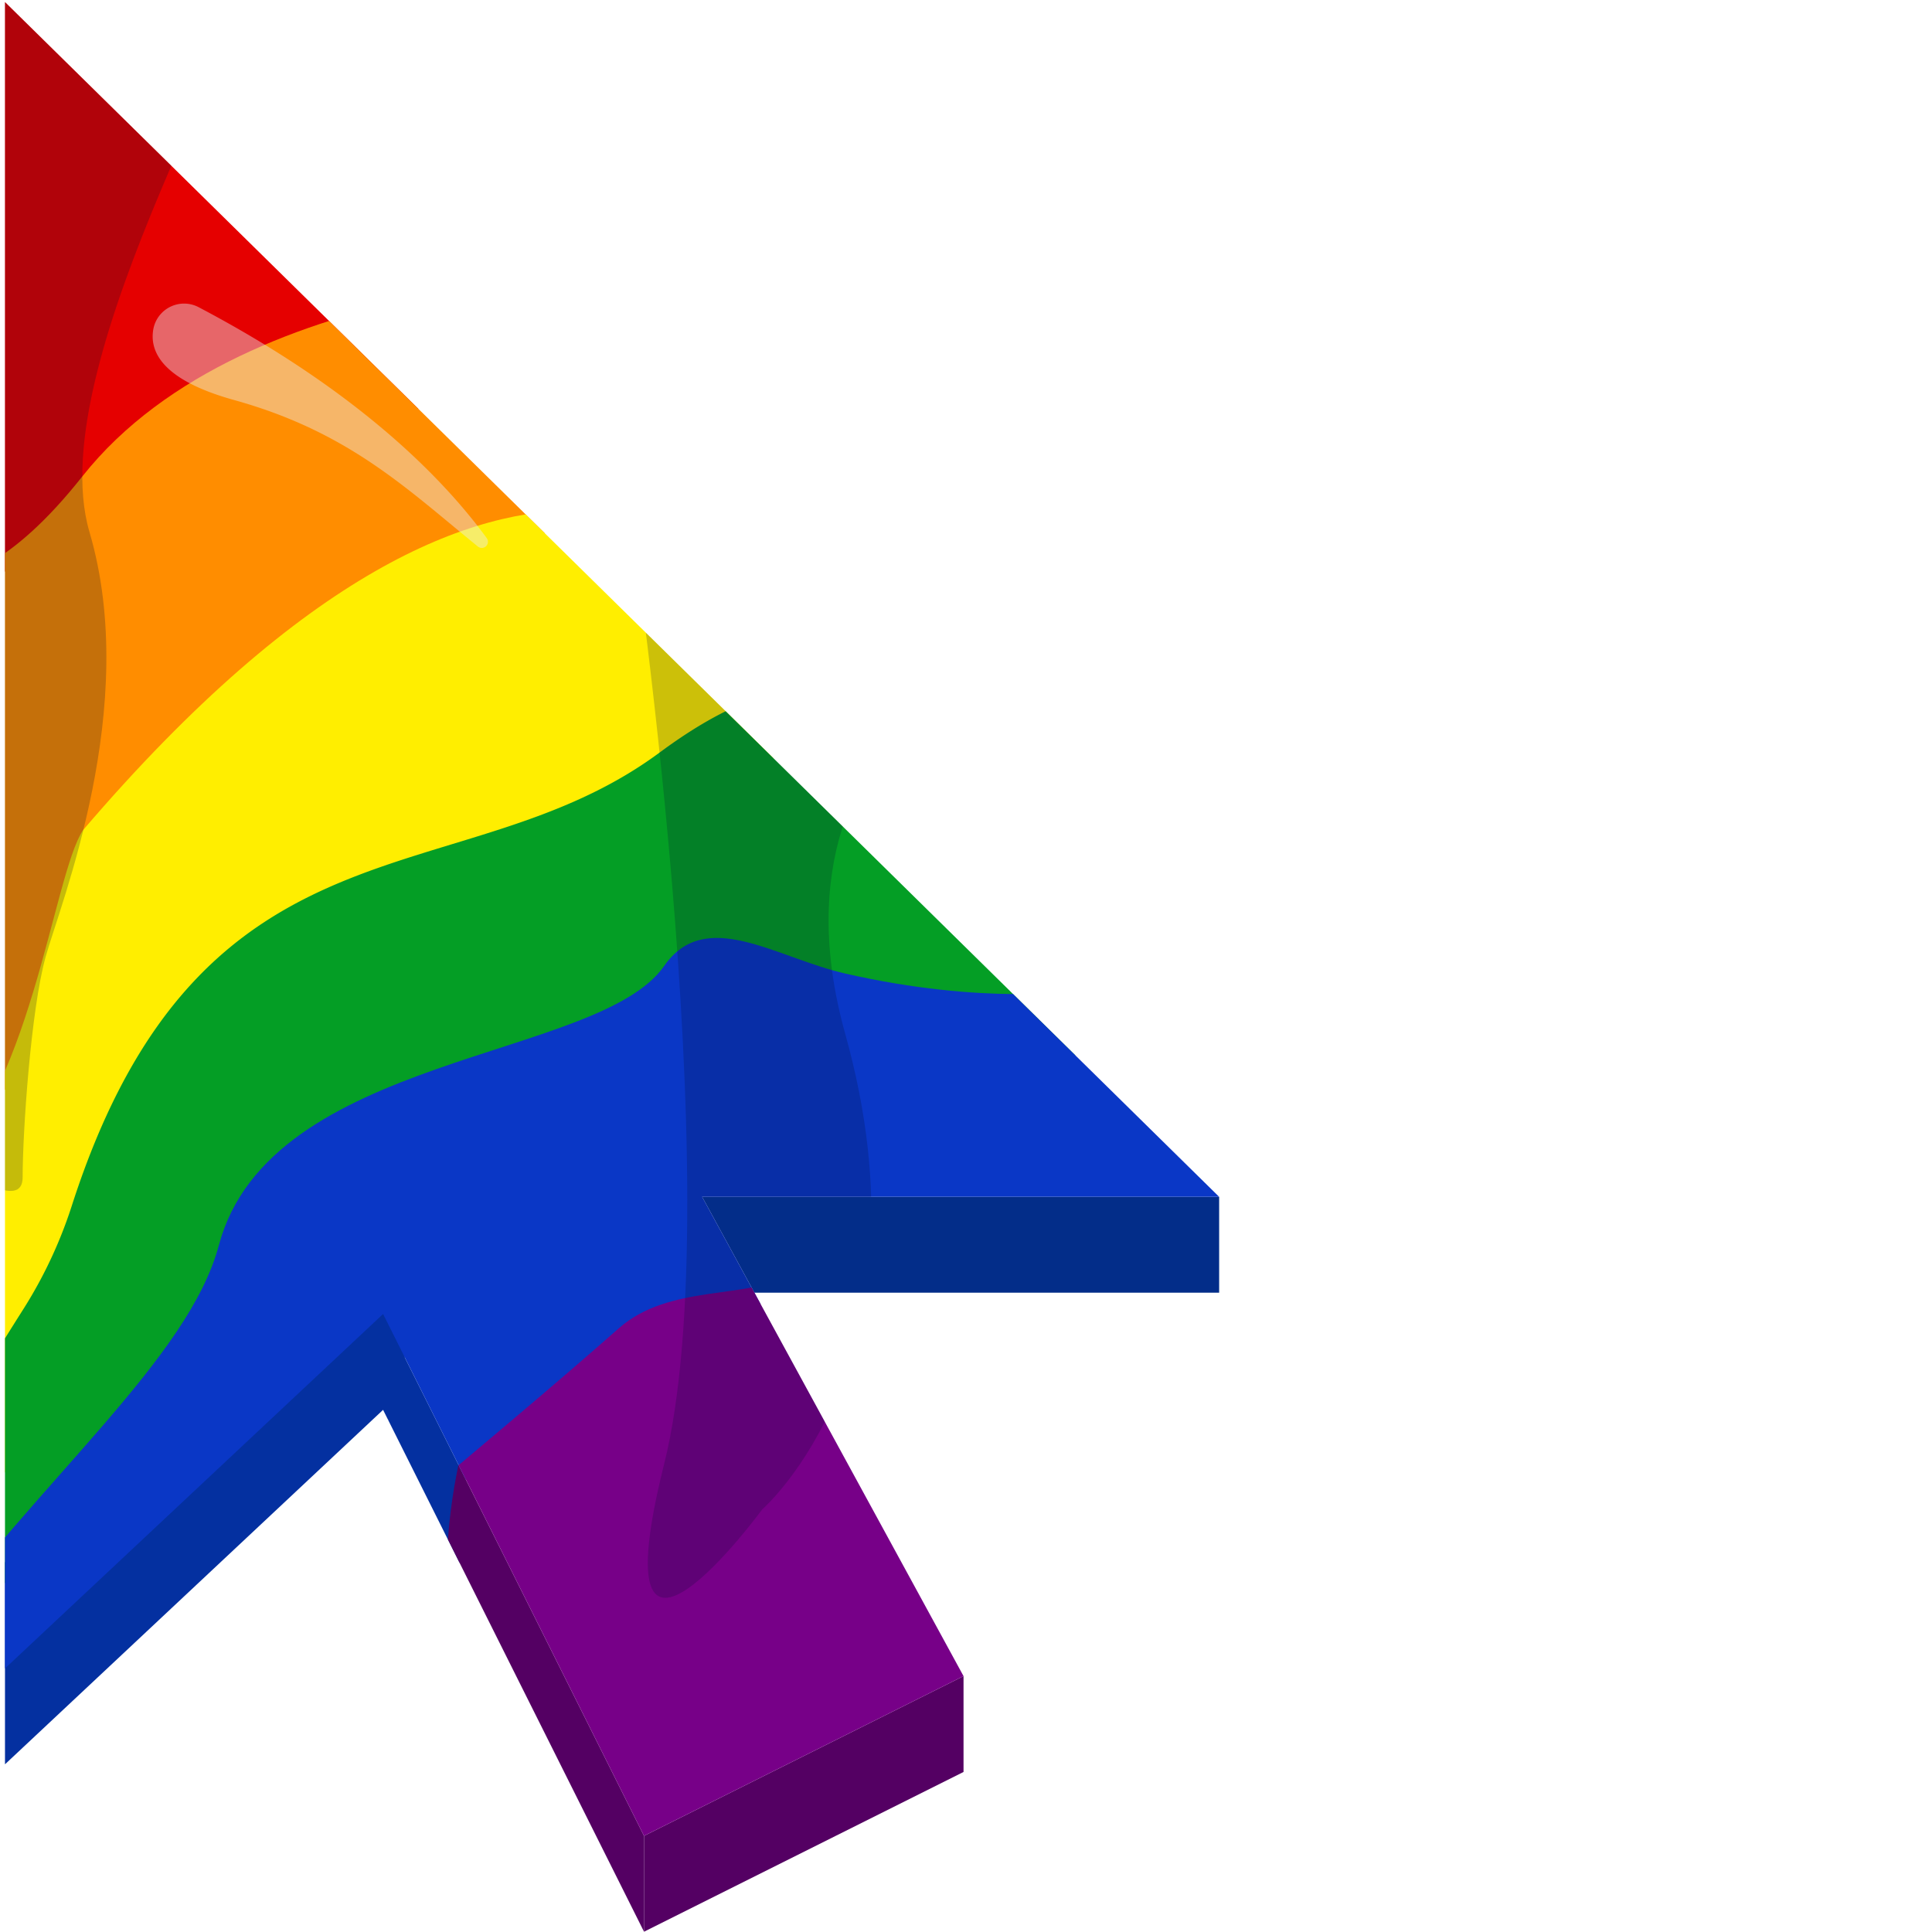
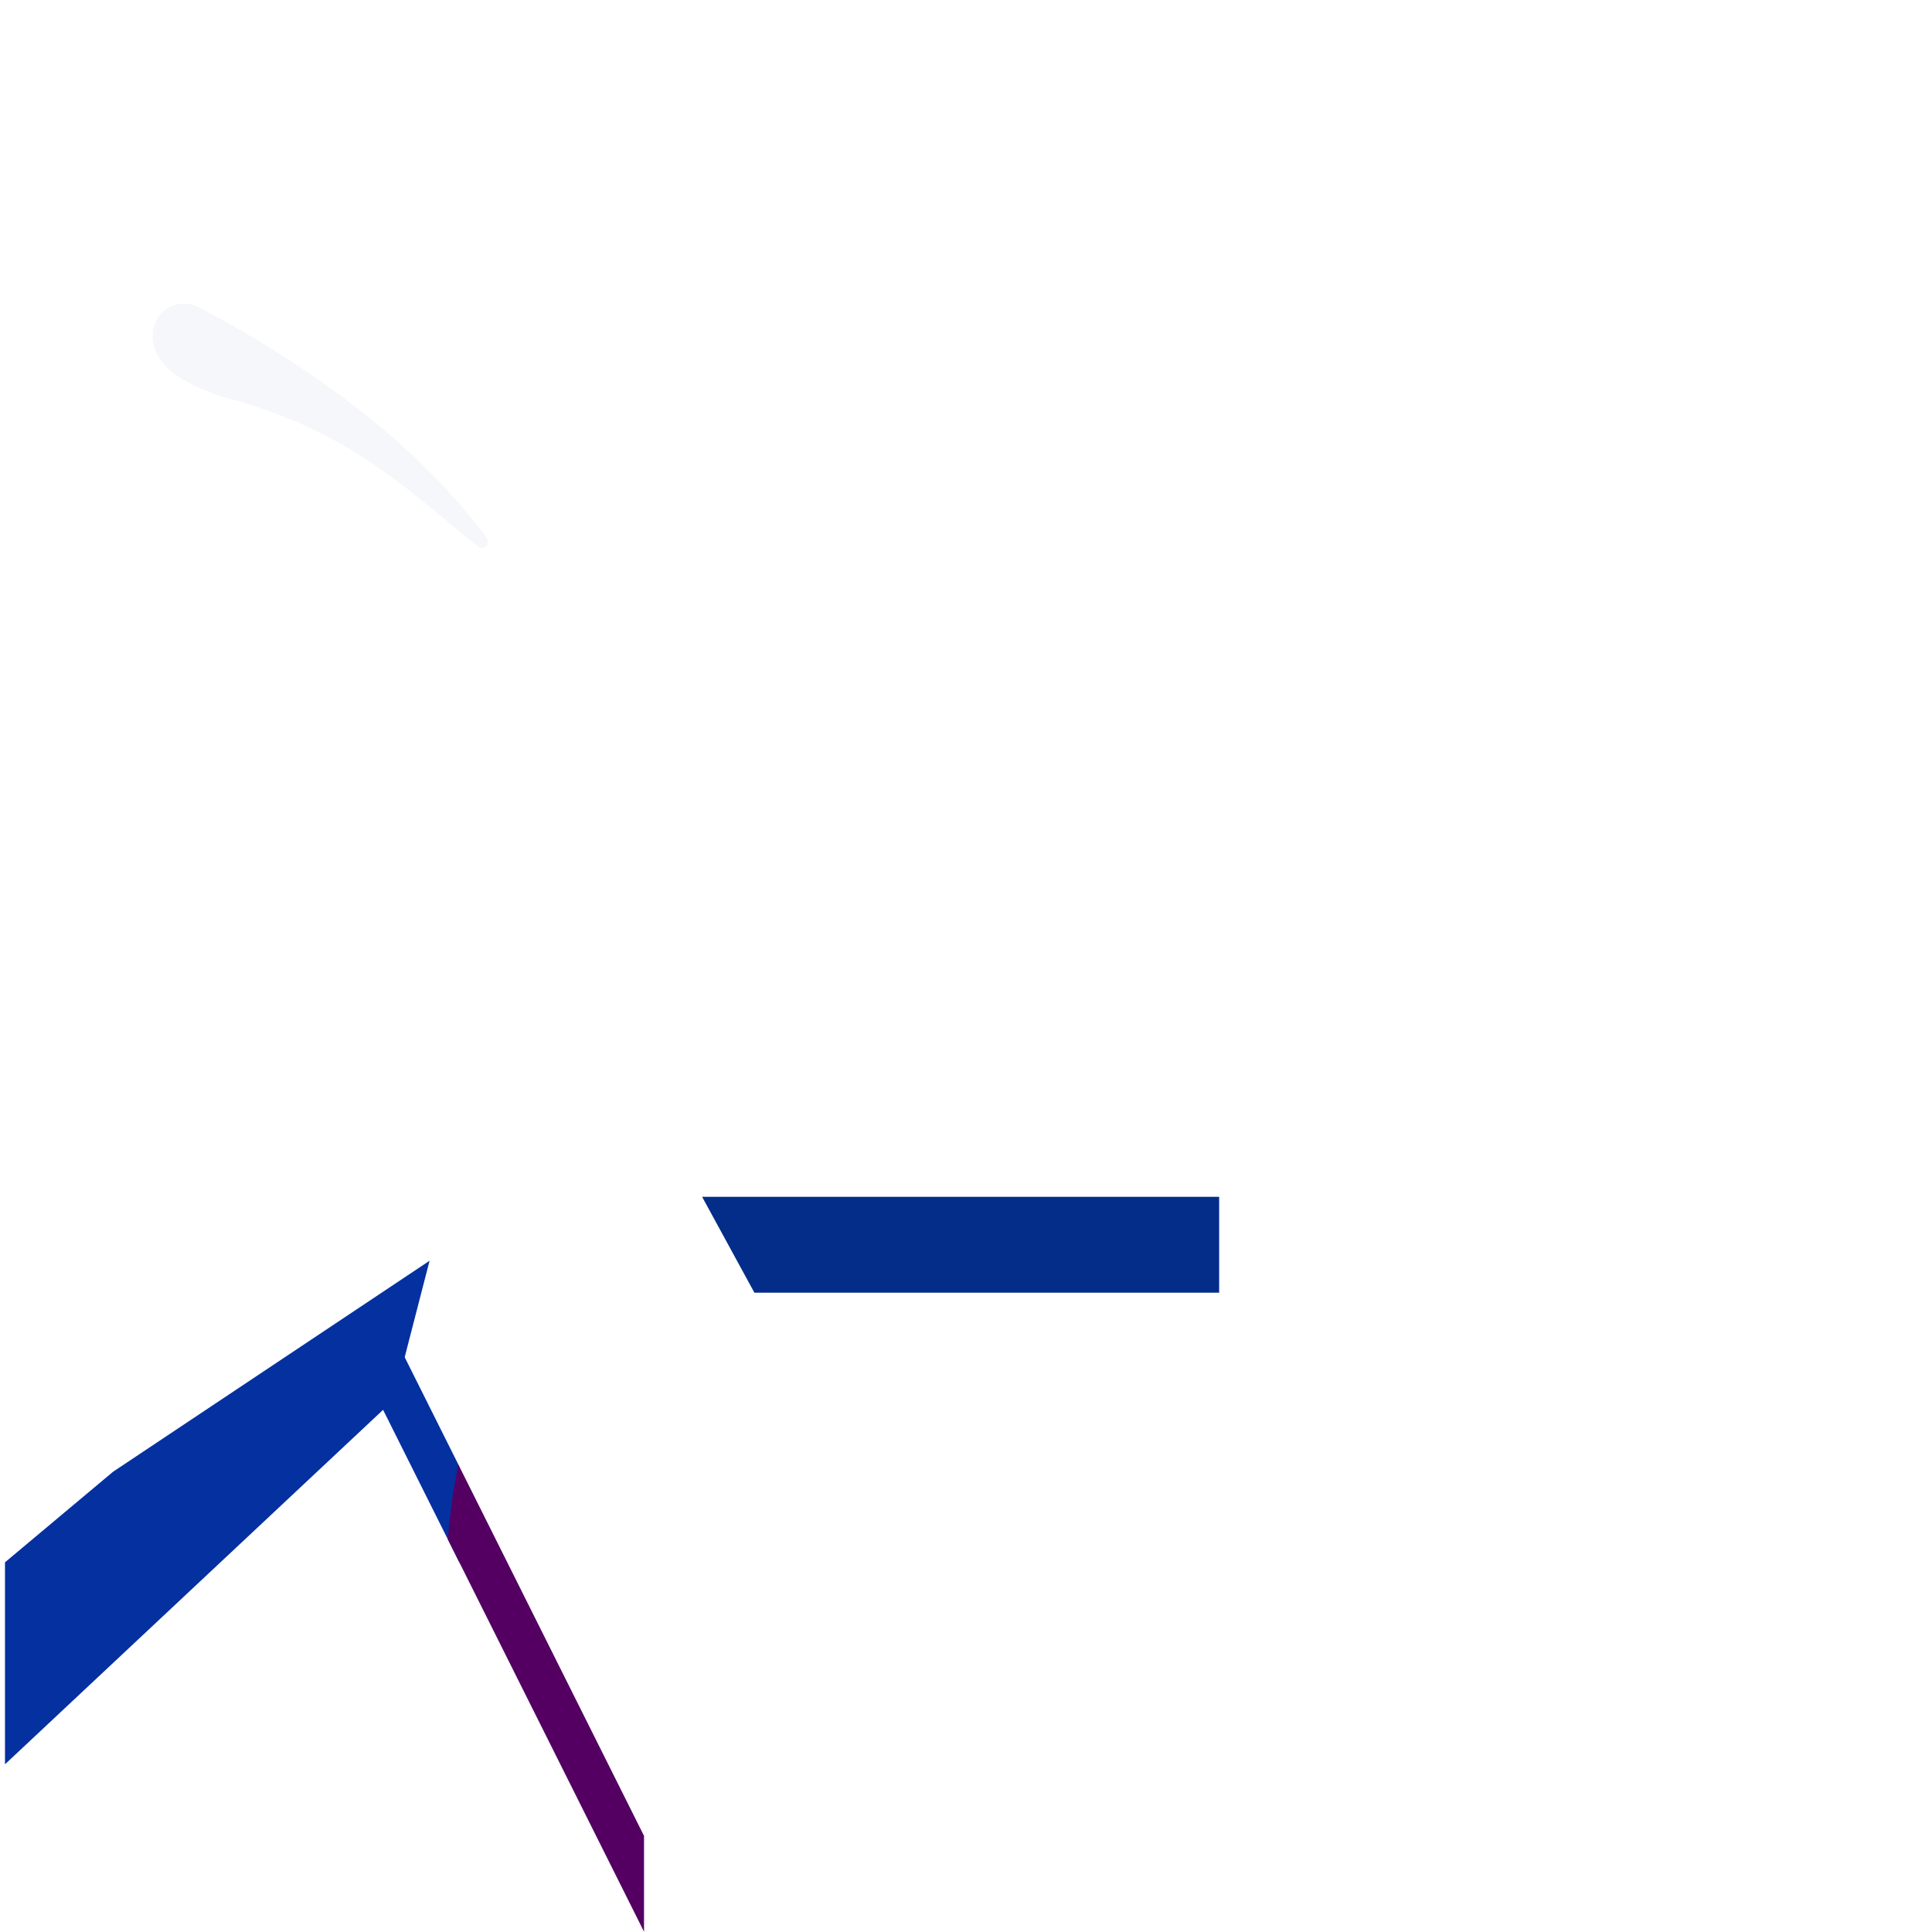
<svg xmlns="http://www.w3.org/2000/svg" width="256" height="256" viewBox="0 0 162 256" preserveAspectRatio="xMinYMin meet">
  <defs>
    <style>
      .cls-1 {
        fill: none;
      }

      .cls-2 {
        clip-path: url(#clip-path);
      }

      .cls-3 {
        fill: #0430a0;
      }

      .cls-4 {
        clip-path: url(#clip-path-2);
      }

      .cls-5 {
        fill: #540063;
      }

      .cls-6 {
        clip-path: url(#clip-path-3);
      }

      .cls-7 {
        clip-path: url(#clip-path-4);
      }

      .cls-8 {
        fill: #032d89;
      }

      .cls-9 {
        clip-path: url(#clip-path-5);
      }

      .cls-10 {
        fill: #e50000;
      }

      .cls-11 {
        fill: #ff8d00;
      }

      .cls-12 {
        fill: #fe0;
      }

      .cls-13 {
        fill: #049e25;
      }

      .cls-14 {
        fill: #0a37c6;
      }

      .cls-15 {
        fill: #708;
      }

      .cls-16, .cls-17 {
        fill: #020e2d;
      }

      .cls-16 {
        opacity: 0.2;
      }

      .cls-17 {
        opacity: 0.23;
      }

      .cls-18 {
        fill: #eaeef4;
        opacity: 0.43;
      }
    </style>
    <clipPath id="clip-path">
      <polygon class="cls-1" points="0.661 233.779 50.761 186.811 51.461 188.213 59 159 0.661 191.974 0.661 233.779" />
    </clipPath>
    <clipPath id="clip-path-2">
      <polygon class="cls-1" points="51.466 188.222 50.761 174.11 85.336 243.261 85.336 255.962 51.466 188.222" />
    </clipPath>
    <clipPath id="clip-path-3">
-       <polygon class="cls-1" points="127.673 222.092 127.673 234.793 85.336 255.962 85.336 243.261 127.673 222.092" />
-     </clipPath>
+       </clipPath>
    <clipPath id="clip-path-4">
      <polygon class="cls-1" points="161.543 171.287 161.543 158.586 93.034 158.586 99.962 171.287 161.543 171.287" />
    </clipPath>
    <clipPath id="clip-path-5">
-       <polygon class="cls-1" points="161.543 158.586 0.661 0.273 0.661 221.078 50.761 174.11 85.336 243.261 127.673 222.092 93.034 158.586 161.543 158.586" />
-     </clipPath>
+       </clipPath>
  </defs>
  <g id="Слой_6" data-name="Слой 6">
    <g class="cls-2">
      <polyline class="cls-3" points="2 238 2.661 237.539 58 199 53 190 57 167 15 195 -22 226" />
    </g>
    <g class="cls-4">
      <polygon class="cls-3" points="60.84 194.269 61 224 43 191 43 165 59 172 60.84 194.269" />
      <path class="cls-5" d="M85.938,260.02,91,226.03,61,193s-3.966,15.95.017,24.966S85.938,260.02,85.938,260.02Z" />
    </g>
    <g class="cls-6">
      <polygon class="cls-5" points="137 249 137 211 78 236 79 259 137 249" />
    </g>
    <g class="cls-7">
      <polygon class="cls-8" points="96 151 81 164 110 187 169 178 166 151 96 151" />
    </g>
    <g class="cls-9">
      <path class="cls-10" d="M-50,103c1.2,0,19.652-19.033,117.084-52.945S-13.508-14-13.508-14L-50.8,63.243Z" />
      <path class="cls-11" d="M-14,171S47.664,41.017,113.732,70.352,84.707,36.364,84.707,36.364s-51.735-1.092-73.8,26.766C-8,87-17.667,72.888-25.811,75.136-52.233,82.428-14,171-14,171Z" />
      <path class="cls-12" d="M-.784,197.587S63.669,84.768,118.449,102.092,99,77,99,77,70,41,11,110c-4,6-7,36-19.785,45.361C-110.167,229.6-.784,197.587-.784,197.587Z" />
-       <path class="cls-13" d="M7.146,204.458a60.94,60.94,0,0,0,4.943-4.753C21.464,189.626,63.541,146.291,104,135c11.454-3.2,22.753-.714,33,3,38.85,14.082,8.791-13.578-8.074-27.823a58.846,58.846,0,0,1-11.677-12.958c-3.418-5.313-11.589-11.029-29.853,2.5-26.36,19.519-60.687,6.37-77.929,60.194a59.908,59.908,0,0,1-6.48,13.723C-41.537,243.982-4.213,214.206,7.146,204.458Z" />
-       <path class="cls-14" d="M-3.9,253.577S36.52,209.051,85,181c28.2-16.316,59.158-25.075,86.382-21.448,74.03,9.863-28.735-28.286-28.735-28.286S130.53,133.226,112,129c-9.175-2.093-18.522-8.89-24-1-8.684,12.508-52.235,11.631-59,37-4,15-23.545,30.808-39.5,52.719C-87.365,323.3-3.9,253.577-3.9,253.577Z" />
      <path class="cls-15" d="M15,283l138-73.017s-13.18-60.821-48.325-41.019C98.986,172.169,88.647,170.135,82,176,48,206-8.6,248.32-3.692,263.732,2.166,282.119,15,283,15,283Z" />
      <path class="cls-16" d="M83.33,67S97,158,88,194s13,6,13,6,23-20,11-63,28-59,47-55S83.33,67,83.33,67Z" />
-       <path class="cls-17" d="M-12.428,42.331-27-12S25.459-3.951,31.288-2.945,5.058,47.362,11.858,70.5,7.973,119.8,6.03,126.847,3,150,3,156c0,8.743-28.057-17.068-28.057-17.068Z" />
    </g>
    <path class="cls-18" d="M26.347,40.718a4.145,4.145,0,0,0-6,2.745C19.73,46.447,21.3,50.305,31,53c15.2,4.223,22.867,11.736,32.318,19.416A.816.816,0,0,0,64.493,71.3C58.758,63.445,47.528,51.879,26.347,40.718Z" />
  </g>
</svg>